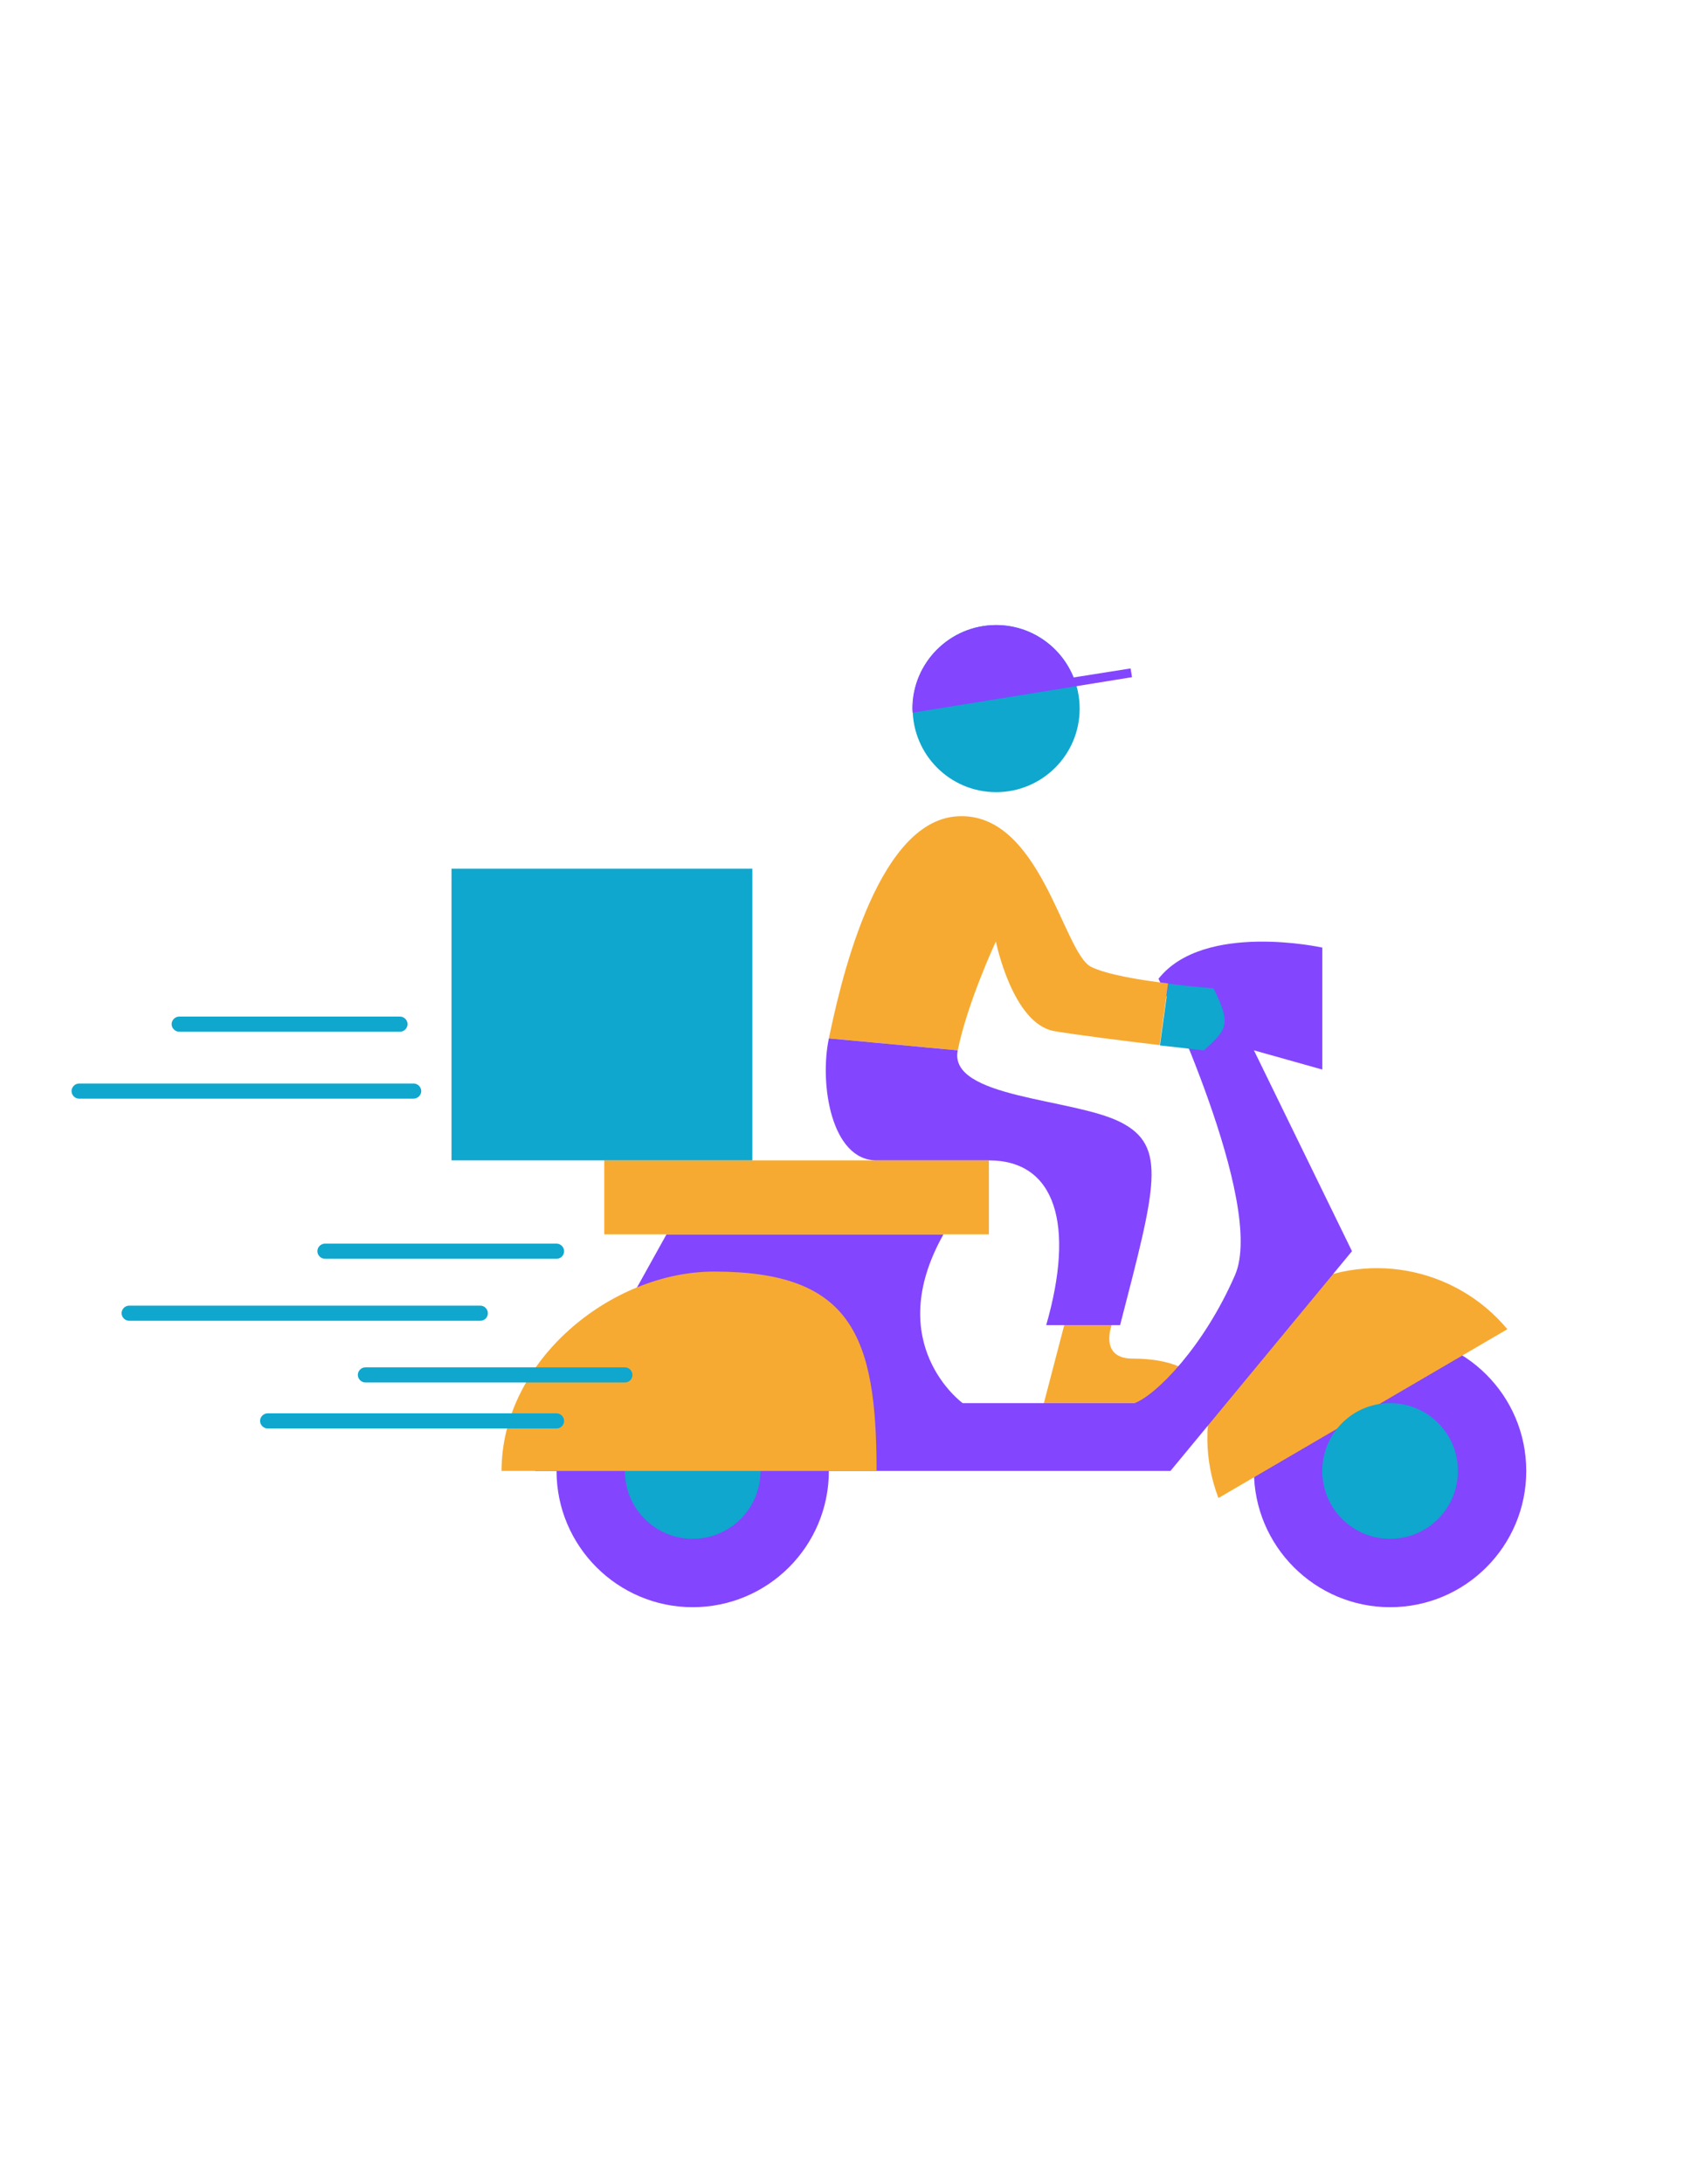
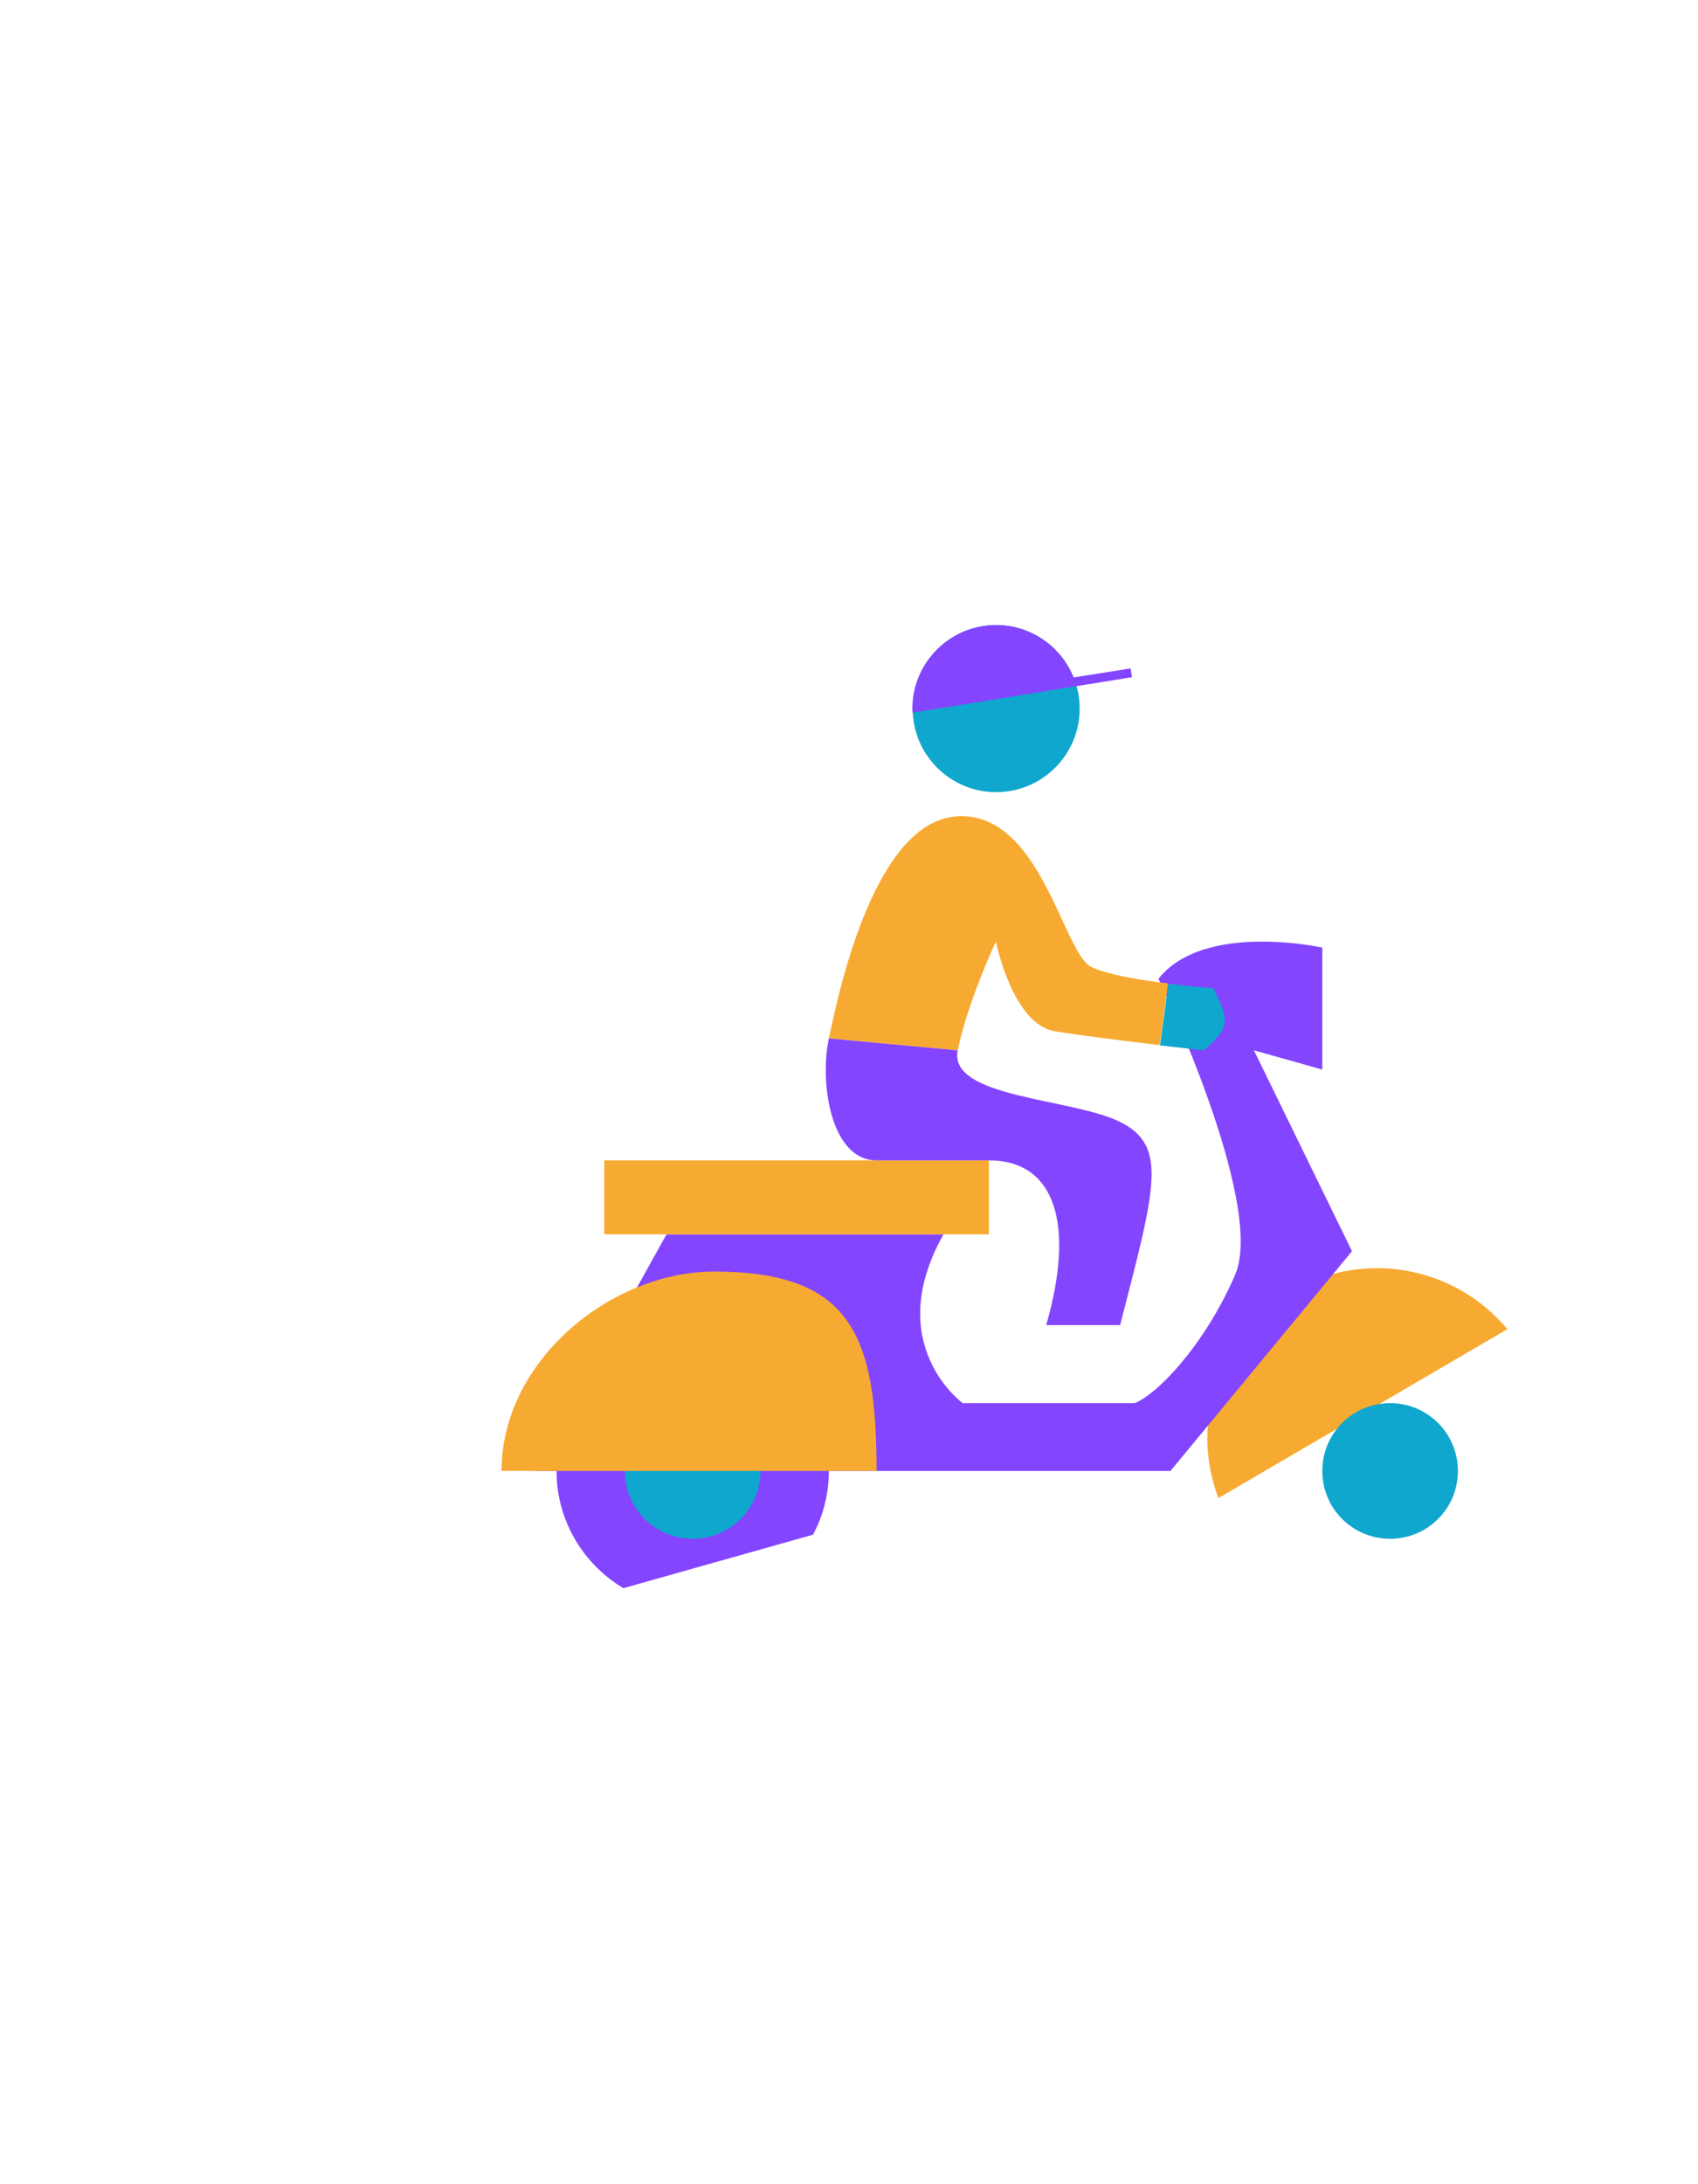
<svg xmlns="http://www.w3.org/2000/svg" width="1344" zoomAndPan="magnify" viewBox="0 0 1008 1296" height="1728" preserveAspectRatio="xMidYMid meet" version="1.0">
  <defs>
    <clipPath id="8b5162cd3e">
-       <path d="M 330 791 L 907 791 L 907 953.637 L 330 953.637 Z M 330 791 " clip-rule="nonzero" />
+       <path d="M 330 791 L 907 791 L 330 953.637 Z M 330 791 " clip-rule="nonzero" />
    </clipPath>
    <clipPath id="899c250f9e">
      <path d="M 541 370.887 L 728 370.887 L 728 624 L 541 624 Z M 541 370.887 " clip-rule="nonzero" />
    </clipPath>
    <clipPath id="659ab30fc7">
      <path d="M 490 370.887 L 684 370.887 L 684 787 L 490 787 Z M 490 370.887 " clip-rule="nonzero" />
    </clipPath>
  </defs>
  <g clip-path="url(#8b5162cd3e)">
    <path fill="#8445ff" d="M 744.387 872.805 C 744.387 828.242 780.484 791.973 825.219 791.973 C 869.777 791.973 906.051 828.07 906.051 872.805 C 906.051 917.367 869.953 953.637 825.219 953.637 C 780.656 953.637 744.387 917.367 744.387 872.805 Z M 411.215 953.637 C 455.777 953.637 492.047 917.539 492.047 872.805 C 492.047 828.242 455.949 791.973 411.215 791.973 C 366.48 791.973 330.383 828.07 330.383 872.805 C 330.383 917.367 366.652 953.637 411.215 953.637 Z M 411.215 953.637 " fill-opacity="1" fill-rule="nonzero" />
  </g>
-   <path fill="#f7aa31" d="M 659.926 786.273 C 659.926 786.273 652.328 806.137 672.363 806.137 C 717.613 806.137 717.27 832.562 717.27 832.562 L 619.684 832.562 L 631.773 786.273 Z M 659.926 786.273 " fill-opacity="1" fill-rule="nonzero" />
  <path fill="#f7aa31" d="M 723.316 888.867 C 706.043 843.617 723.488 791.453 766.668 766.238 C 809.848 741.02 863.906 751.559 894.824 788.691 Z M 723.316 888.867 " fill-opacity="1" fill-rule="nonzero" />
  <path fill="#8445ff" d="M 560.098 732.387 C 523.309 797.672 571.496 832.562 571.496 832.562 L 673.57 832.562 C 686.352 827.727 714.68 799.055 733.16 756.566 C 751.641 714.078 687.734 580.738 687.734 580.738 C 714.68 546.715 784.973 562.258 784.973 562.258 L 784.973 634.625 L 744.387 623.227 L 802.59 742.402 L 694.816 872.805 L 317.602 872.805 L 395.672 732.387 Z M 560.098 732.387 " fill-opacity="1" fill-rule="nonzero" />
  <path fill="#0fa7ce" d="M 784.973 872.805 C 784.973 850.523 802.938 832.562 825.219 832.562 C 847.496 832.562 865.461 850.523 865.461 872.805 C 865.461 895.086 847.496 913.047 825.219 913.047 C 802.938 913.047 784.973 895.086 784.973 872.805 Z M 411.215 913.047 C 433.496 913.047 451.457 895.086 451.457 872.805 C 451.457 850.523 433.496 832.562 411.215 832.562 C 388.934 832.562 370.973 850.523 370.973 872.805 C 370.973 895.086 388.934 913.047 411.215 913.047 Z M 411.215 913.047 " fill-opacity="1" fill-rule="nonzero" />
  <path fill="#f7aa31" d="M 587.039 732.387 L 358.707 732.387 L 358.707 688.516 L 587.039 688.516 Z M 423.996 754.492 C 362.508 754.492 297.738 807.516 297.738 872.805 L 520.371 872.805 C 520.371 792.664 505.52 754.492 423.996 754.492 Z M 647.664 573.656 C 631.082 565.195 617.613 481.426 568.387 484.363 C 518.992 487.125 497.746 589.203 492.047 616.145 L 568.559 623.227 C 574.258 594.902 591.188 558.633 591.188 558.633 C 591.188 558.633 601.031 607.512 625.902 611.828 C 640.41 614.246 667.871 617.699 688.426 620.117 L 693.434 583.504 C 676.68 581.602 656.645 578.148 647.664 573.656 Z M 647.664 573.656 " fill-opacity="1" fill-rule="nonzero" />
  <g clip-path="url(#899c250f9e)">
    <path fill="#0fa7ce" d="M 640.93 420.457 C 640.93 447.918 618.648 470.027 591.359 470.027 C 563.898 470.027 541.789 447.746 541.789 420.457 C 541.789 393.168 563.898 370.887 591.359 370.887 C 618.648 370.887 640.93 393.168 640.93 420.457 Z M 720.379 586.438 C 720.379 586.438 708.289 585.574 693.605 583.676 L 688.598 620.293 C 703.453 622.02 714.68 623.227 714.68 623.227 C 728.84 610.445 730.914 607.684 720.379 586.438 Z M 720.379 586.438 " fill-opacity="1" fill-rule="nonzero" />
  </g>
-   <path fill="#0fa7ce" d="M 446.621 688.516 L 268.031 688.516 L 268.031 515.453 L 446.621 515.453 Z M 334.875 742.402 C 334.875 739.984 332.801 737.91 330.383 737.91 L 192.902 737.91 C 190.484 737.91 188.41 739.984 188.41 742.402 C 188.41 744.82 190.484 746.895 192.902 746.895 L 330.383 746.895 C 332.973 746.895 334.875 744.82 334.875 742.402 Z M 289.621 779.191 C 289.621 776.773 287.551 774.699 285.133 774.699 L 76.66 774.699 C 74.242 774.699 72.172 776.773 72.172 779.191 C 72.172 781.609 74.242 783.684 76.66 783.684 L 285.133 783.684 C 287.551 783.684 289.621 781.781 289.621 779.191 Z M 334.875 843.098 C 334.875 840.68 332.801 838.605 330.383 838.605 L 158.875 838.605 C 156.457 838.605 154.383 840.68 154.383 843.098 C 154.383 845.516 156.457 847.59 158.875 847.59 L 330.383 847.59 C 332.973 847.59 334.875 845.516 334.875 843.098 Z M 375.461 815.809 C 375.461 813.391 373.391 811.316 370.973 811.316 L 216.91 811.316 C 214.488 811.316 212.418 813.391 212.418 815.809 C 212.418 818.227 214.488 820.297 216.91 820.297 L 370.973 820.297 C 373.562 820.297 375.461 818.227 375.461 815.809 Z M 250.07 647.406 C 250.07 644.988 247.996 642.918 245.578 642.918 L 46.953 642.918 C 44.535 642.918 42.465 644.988 42.465 647.406 C 42.465 649.824 44.535 651.898 46.953 651.898 L 245.406 651.898 C 247.996 651.898 250.07 649.824 250.07 647.406 Z M 241.953 607.684 C 241.953 605.266 239.879 603.191 237.461 603.191 L 106.371 603.191 C 103.953 603.191 101.879 605.266 101.879 607.684 C 101.879 610.102 103.953 612.172 106.371 612.172 L 237.461 612.172 C 239.879 612.172 241.953 610.102 241.953 607.684 Z M 241.953 607.684 " fill-opacity="1" fill-rule="nonzero" />
  <g clip-path="url(#659ab30fc7)">
    <path fill="#8445ff" d="M 672.016 401.805 L 541.789 422.875 C 541.789 422.012 541.617 421.32 541.617 420.457 C 541.617 393.168 563.898 370.887 591.359 370.887 C 612.258 370.887 630.047 383.84 637.301 401.977 L 671.152 396.621 Z M 492.047 616.145 C 486.348 643.09 493.43 688.516 520.371 688.516 L 587.039 688.516 C 626.766 688.516 638.164 726.859 621.066 786.273 L 664.938 786.273 C 686.18 704.059 693.262 679.879 664.938 665.715 C 636.609 651.555 562.859 651.555 568.559 623.227 Z M 492.047 616.145 " fill-opacity="1" fill-rule="nonzero" />
  </g>
</svg>